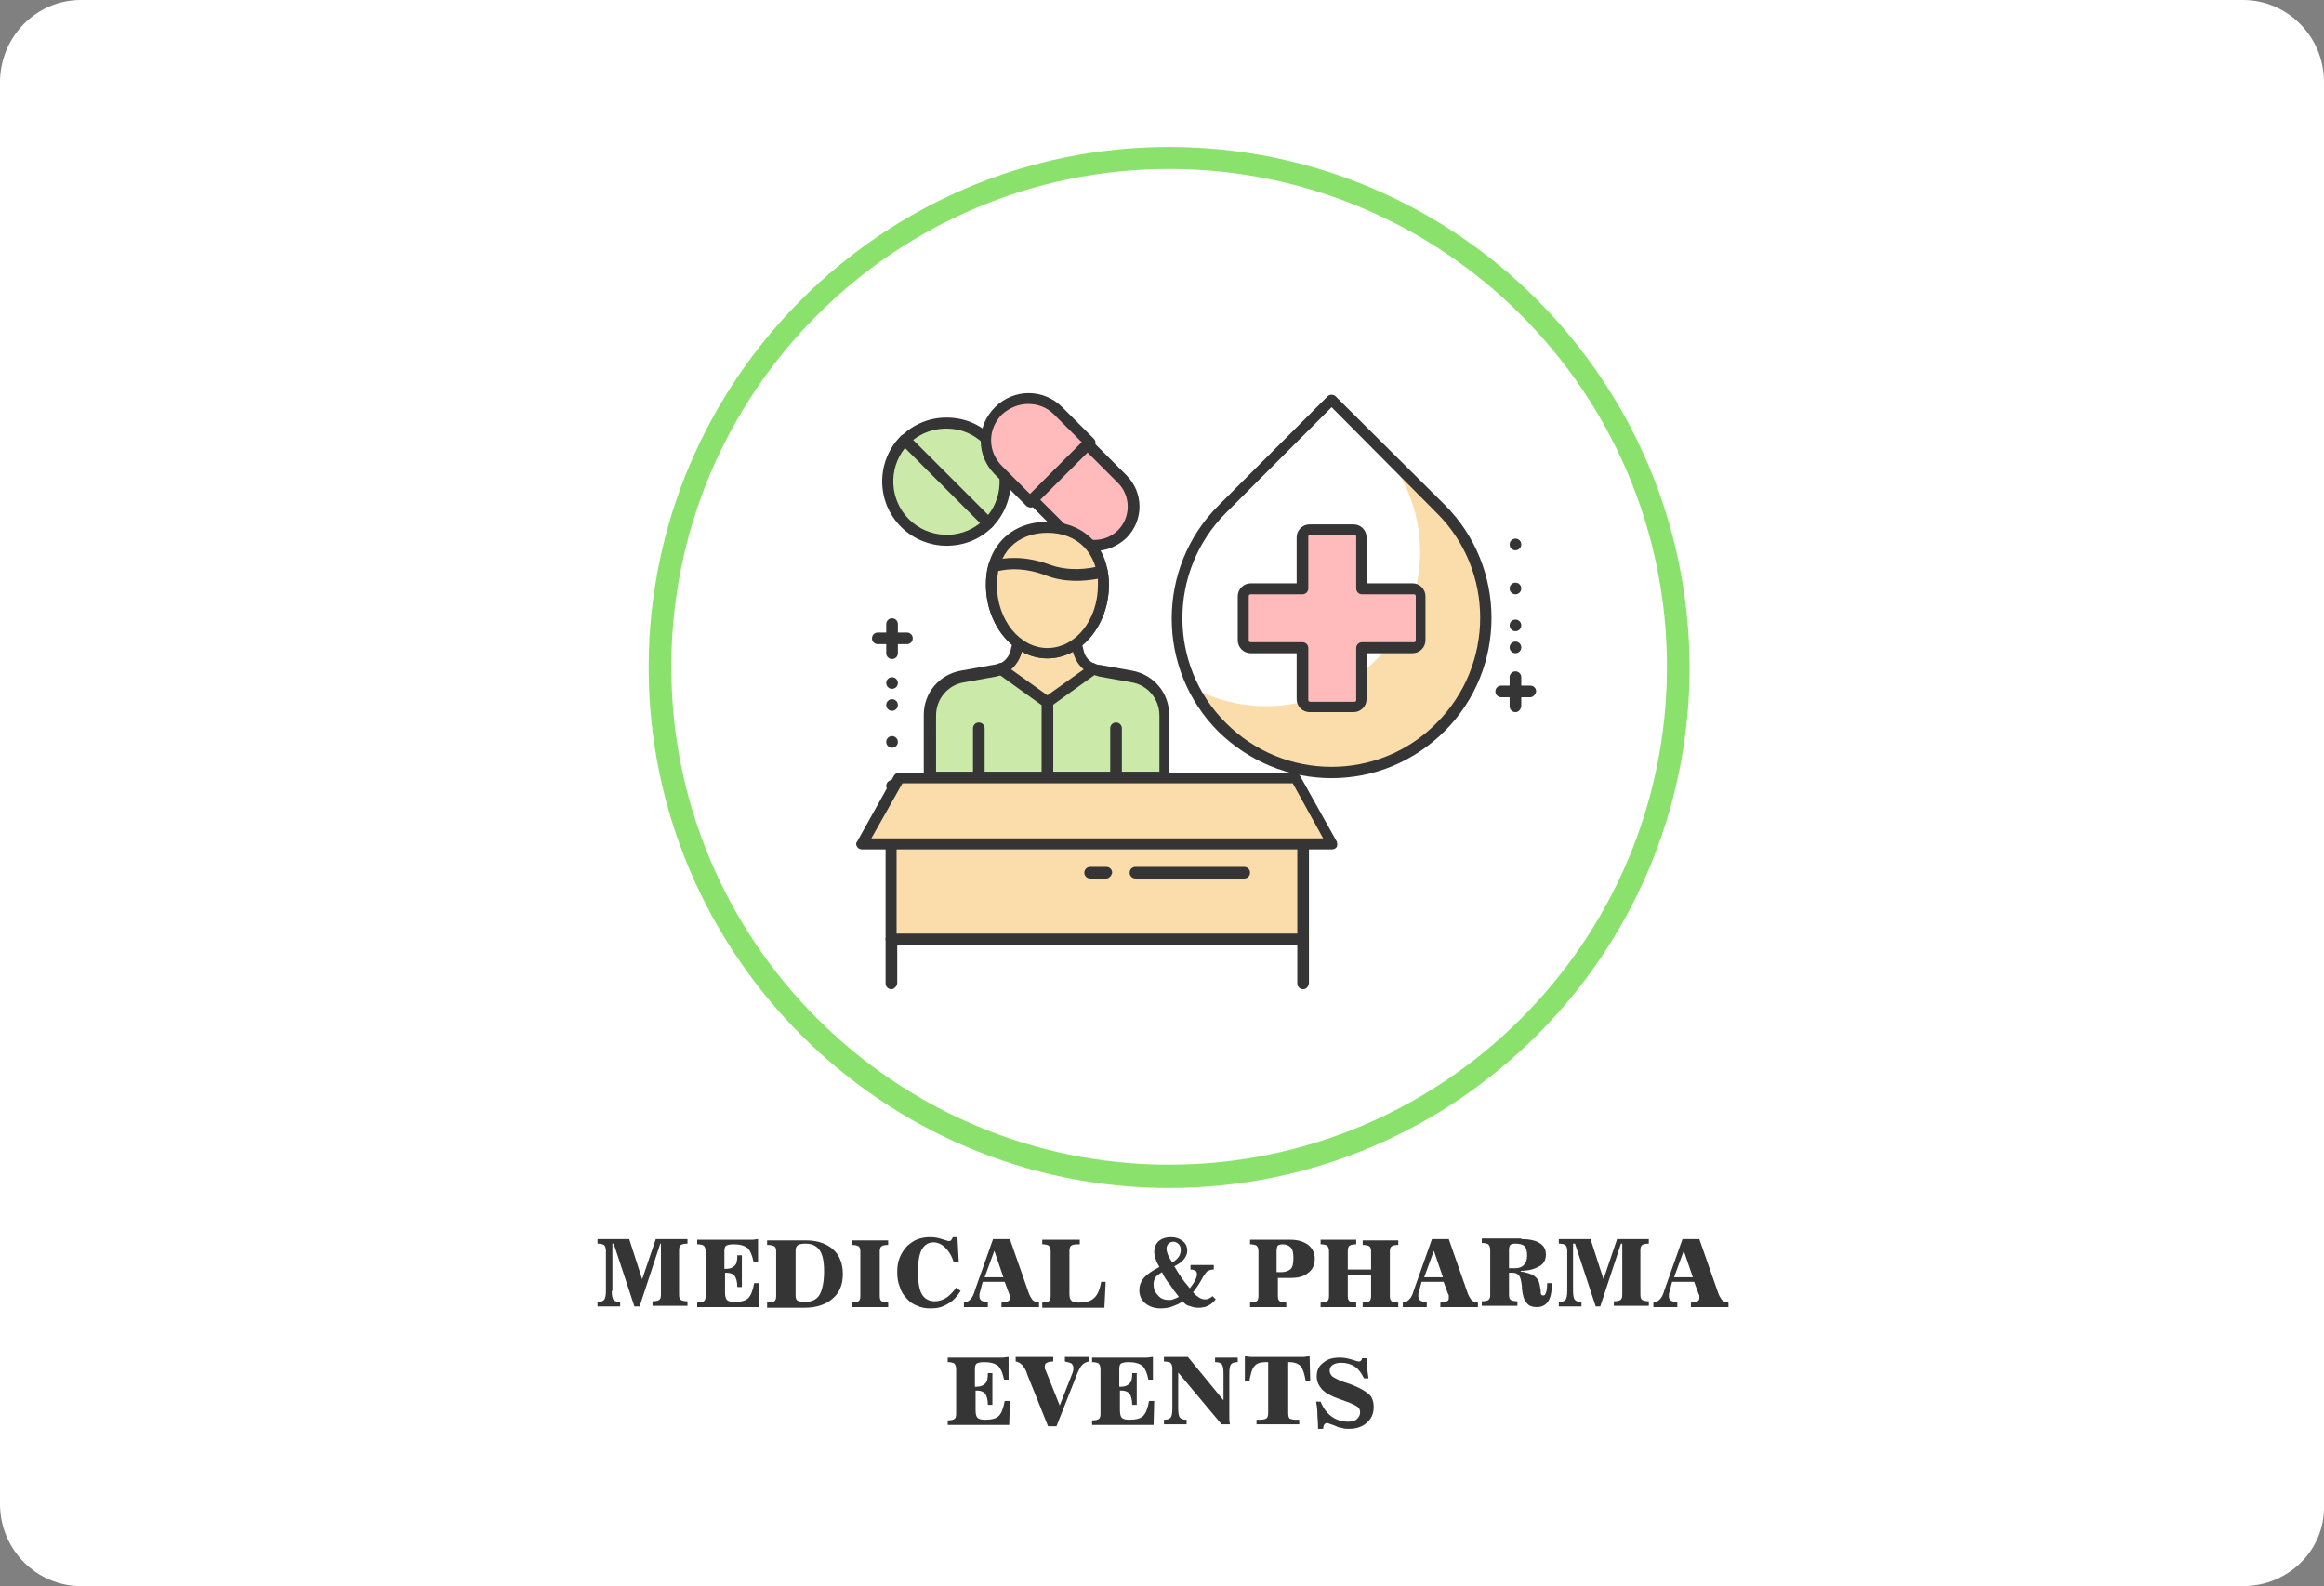
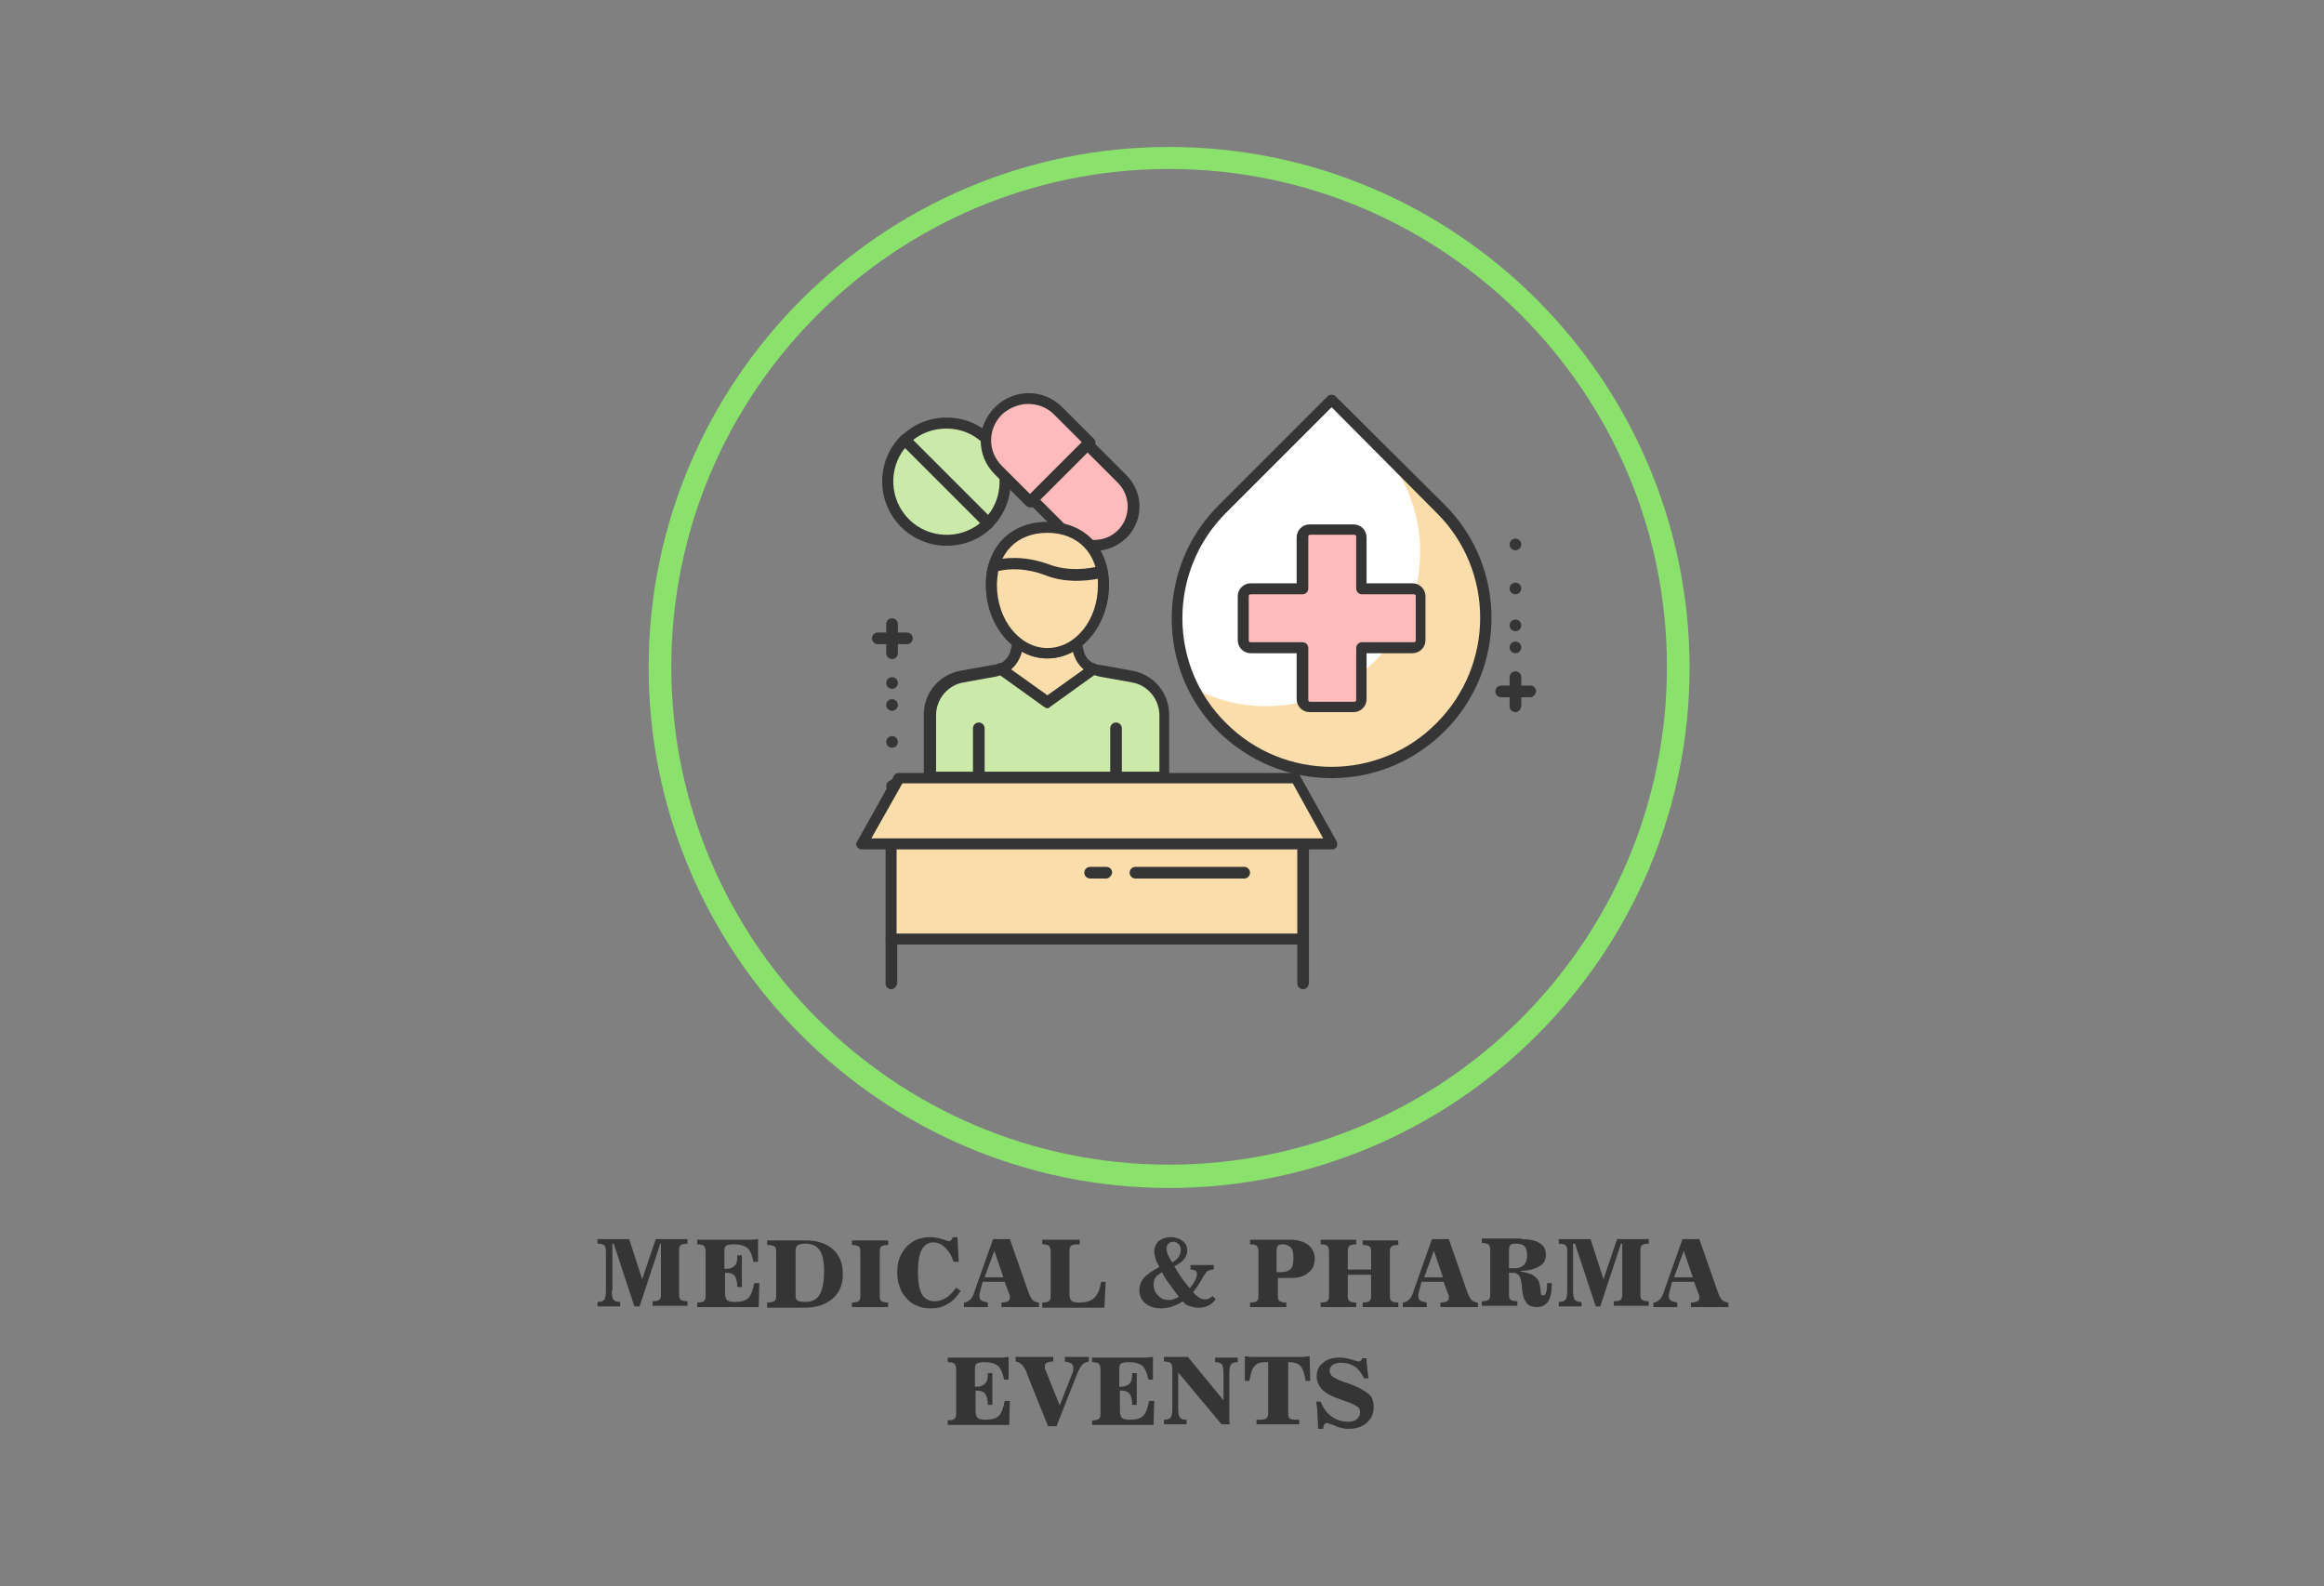
<svg xmlns="http://www.w3.org/2000/svg" version="1.1" id="Layer_1" x="0px" y="0px" width="359px" height="245px" viewBox="0 0 359 245" style="enable-background:new 0 0 359 245;" xml:space="preserve">
  <rect x="0" y="0" width="359" height="245" fill="#808080" stroke="none" />
  <style type="text/css">
	.st0{fill:#FFFFFF;}
	.st1{fill:#8AE26D;}
	.st2{fill:#353535;}
	.st3{fill:#FADDAA;}
	.st4{fill:#CBE9A9;}
	.st5{fill:#FFBBBB;}
</style>
-   <path id="XMLID_64_" class="st0" d="M346.5,245h-334C5.7,245,0,239.4,0,232.3V12.7C0,5.8,5.5,0,12.5,0h334c6.8,0,12.5,5.6,12.5,12.7  v219.8C359.2,239.4,353.5,245,346.5,245z" />
  <path id="XMLID_104_" class="st1" d="M180.6,22.7c-44.3,0-80.4,36.1-80.4,80.4c0,44.3,36.1,80.4,80.4,80.4  c44.3,0,80.4-36.1,80.4-80.4C260.9,58.7,224.9,22.7,180.6,22.7z M103.7,103c0-42.4,34.5-76.9,76.9-76.9c42.4,0,76.9,34.5,76.9,76.9  c0,42.4-34.5,76.9-76.9,76.9C138.2,179.9,103.7,145.4,103.7,103z" />
  <g>
    <path class="st2" d="M94.5,199.4c0,0.7,0.1,1.2,0.3,1.4c0.2,0.2,0.5,0.3,1,0.3h0v0.7h-3.5v-0.7h0c0.5,0,0.8-0.1,1-0.3   c0.2-0.2,0.3-0.7,0.3-1.4v-6.2c0-0.4-0.1-0.7-0.3-0.9c-0.2-0.1-0.5-0.2-1-0.2v-0.7h4.9l2,6.2l2.1-6.2h4.9v0.7c-0.5,0-0.9,0.1-1,0.2   c-0.2,0.1-0.3,0.4-0.3,0.8v6.9c0,0.4,0.1,0.7,0.3,0.8c0.2,0.1,0.5,0.2,1,0.2v0.7h-5.4v-0.7c0.5,0,0.9-0.1,1-0.2   c0.2-0.1,0.3-0.4,0.3-0.8v-7.9H102l-3.2,9.7H98l-3.2-9.7h-0.2V199.4z" />
    <path class="st2" d="M117.3,198.1l-0.1,3.8h-9.5v-0.7c0.5,0,0.9-0.1,1-0.2c0.2-0.1,0.3-0.4,0.3-0.8v-6.9c0-0.4-0.1-0.7-0.3-0.9   c-0.2-0.1-0.5-0.2-1-0.2v-0.7h7.5c0.4,0,0.7,0,1,0c0.3,0,0.6-0.1,0.9-0.1l0,3.5h-0.7c-0.2-1-0.5-1.7-0.9-2.1   c-0.5-0.4-1.2-0.6-2.2-0.6c-0.5,0-0.9,0.1-1.1,0.2c-0.2,0.1-0.3,0.4-0.3,0.9v2.7c0,0,0.1,0,0.2,0c0.1,0,0.1,0,0.1,0   c0.6,0,1-0.2,1.3-0.5c0.3-0.3,0.4-0.8,0.4-1.6h0.7v4.9h-0.7c0-0.8-0.2-1.4-0.4-1.7c-0.2-0.3-0.7-0.5-1.2-0.5c-0.1,0-0.1,0-0.2,0   c0,0-0.1,0-0.1,0v3c0,0.6,0.1,1,0.3,1.2c0.2,0.2,0.6,0.3,1.2,0.3c1,0,1.7-0.2,2.1-0.6c0.4-0.4,0.7-1.2,0.9-2.3H117.3z" />
    <path class="st2" d="M118.5,201.9v-0.7c0.5,0,0.9-0.1,1.1-0.2c0.2-0.1,0.3-0.4,0.3-0.8v-6.9c0-0.4-0.1-0.7-0.3-0.8   c-0.2-0.1-0.5-0.2-1.1-0.2v-0.7h6c1.8,0,3.2,0.5,4.2,1.4c1,0.9,1.5,2.2,1.5,3.8c0,1.6-0.5,2.9-1.6,3.8c-1,0.9-2.5,1.4-4.3,1.4   H118.5z M122.9,193.2v6.9c0,0.4,0.1,0.7,0.3,0.8c0.2,0.1,0.6,0.2,1.2,0.2c1,0,1.8-0.4,2.2-1.1c0.4-0.7,0.7-1.9,0.7-3.6   c0-1.5-0.2-2.6-0.7-3.3c-0.5-0.7-1.2-1-2.2-1c-0.6,0-0.9,0.1-1.1,0.2C123,192.5,122.9,192.8,122.9,193.2z" />
    <path class="st2" d="M131.6,201.9v-0.7c0.5,0,0.9-0.1,1-0.2c0.2-0.1,0.3-0.4,0.3-0.8v-6.9c0-0.4-0.1-0.7-0.3-0.8   c-0.2-0.1-0.5-0.2-1-0.2v-0.7h5.6v0.7c-0.5,0-0.9,0.1-1,0.2c-0.2,0.1-0.3,0.4-0.3,0.8v6.9c0,0.4,0.1,0.7,0.3,0.8   c0.2,0.1,0.5,0.2,1,0.2v0.7H131.6z" />
    <path class="st2" d="M148.4,199.4c-0.6,0.9-1.2,1.6-2,2c-0.8,0.5-1.6,0.7-2.6,0.7c-0.8,0-1.5-0.1-2.1-0.4c-0.6-0.2-1.2-0.6-1.6-1.1   c-0.5-0.5-0.9-1.1-1.1-1.8c-0.3-0.7-0.4-1.5-0.4-2.3c0-0.8,0.1-1.6,0.4-2.3c0.3-0.7,0.7-1.3,1.2-1.8c0.5-0.4,1-0.8,1.6-1   c0.6-0.2,1.2-0.3,1.9-0.3c0.6,0,1.2,0.1,1.8,0.3c0.6,0.2,1,0.3,1,0.3c0.2,0,0.3,0,0.4-0.1c0.1-0.1,0.2-0.3,0.3-0.5h0.7l0.2,3.8   h-0.8c-0.3-1-0.8-1.7-1.3-2.2c-0.5-0.5-1.2-0.8-1.8-0.8c-0.8,0-1.4,0.4-1.8,1.1c-0.4,0.7-0.6,1.9-0.6,3.5c0,1.5,0.2,2.7,0.6,3.4   s1.1,1.1,2,1.1c0.6,0,1.2-0.2,1.7-0.5c0.5-0.3,1.1-0.9,1.6-1.6L148.4,199.4z" />
    <path class="st2" d="M151.4,199.5c0,0.1-0.1,0.3-0.1,0.4c0,0.1,0,0.3,0,0.4c0,0.2,0.1,0.4,0.3,0.6c0.2,0.1,0.5,0.2,1,0.3v0.7h-3.7   v-0.7c0.4,0,0.7-0.2,1-0.5c0.3-0.3,0.5-0.7,0.7-1.4l2.8-7.9h2.6l2.8,8c0.2,0.7,0.5,1.1,0.7,1.4c0.2,0.2,0.6,0.4,1,0.4v0.7h-5.8   v-0.7c0.5,0,0.8-0.1,1-0.2c0.2-0.1,0.3-0.2,0.3-0.5c0-0.1,0-0.2,0-0.3c0-0.1,0-0.2-0.1-0.3l-0.7-1.9h-3.4L151.4,199.5z    M152.1,197.3h2.9l-1.4-4.1L152.1,197.3z" />
    <path class="st2" d="M161,201.9v-0.7c0.5,0,0.9-0.1,1-0.2c0.2-0.1,0.3-0.4,0.3-0.8v-6.9c0-0.4-0.1-0.7-0.3-0.9   c-0.2-0.1-0.5-0.2-1-0.2v-0.7h5.8v0.7h-0.3c-0.5,0-0.9,0.1-1,0.2c-0.2,0.1-0.3,0.4-0.3,0.9v6.6c0,0.5,0.1,0.8,0.3,1   c0.2,0.2,0.6,0.3,1.1,0.3c1.1,0,1.9-0.2,2.4-0.7c0.5-0.4,0.9-1.3,1.1-2.5h0.7l-0.2,4H161z" />
    <path class="st2" d="M182.7,201c-0.5,0.4-1.1,0.6-1.6,0.8s-1.2,0.3-1.8,0.3c-1,0-1.8-0.3-2.4-0.8c-0.6-0.5-0.9-1.2-0.9-2   c0-0.7,0.2-1.3,0.7-1.9s1.3-1.1,2.4-1.7c-0.3-0.5-0.5-0.9-0.6-1.3c-0.1-0.4-0.2-0.7-0.2-1c0-0.7,0.2-1.2,0.7-1.7   c0.5-0.4,1.1-0.6,1.9-0.6c0.7,0,1.3,0.2,1.8,0.6c0.5,0.4,0.7,0.9,0.7,1.5c0,0.5-0.2,0.9-0.5,1.3c-0.3,0.4-0.9,0.8-1.5,1.1   c0.3,0.5,0.6,1,1,1.6c0.4,0.6,0.9,1.2,1.4,1.8c0.3-0.4,0.6-0.8,0.8-1.2c0.2-0.4,0.3-0.7,0.3-1c0-0.2-0.1-0.4-0.2-0.5   c-0.2-0.1-0.4-0.2-0.8-0.2l0-0.7h3.6v0.7h-0.1c-0.3,0-0.6,0.1-0.8,0.2c-0.2,0.1-0.4,0.4-0.6,0.7c-0.1,0.1-0.2,0.3-0.3,0.5   c-0.5,0.9-1,1.6-1.4,2.1c0.3,0.4,0.6,0.6,0.9,0.8c0.3,0.2,0.6,0.3,0.9,0.3c0.2,0,0.4,0,0.6-0.1c0.2-0.1,0.4-0.2,0.6-0.4l0.5,0.5   c-0.4,0.5-0.8,0.8-1.2,1c-0.4,0.2-0.9,0.3-1.5,0.3c-0.5,0-0.9-0.1-1.4-0.3C183.4,201.7,183,201.4,182.7,201z M179.5,196.5   c-0.4,0.3-0.8,0.5-1,0.8c-0.2,0.3-0.3,0.7-0.3,1.1c0,0.7,0.2,1.2,0.7,1.7c0.4,0.5,1,0.7,1.6,0.7c0.2,0,0.5,0,0.7-0.1   c0.3-0.1,0.6-0.2,0.9-0.4c-0.5-0.6-1-1.3-1.4-1.9C180.2,197.8,179.8,197.2,179.5,196.5z M181.1,195c0.5-0.3,0.8-0.6,1-0.9   c0.2-0.3,0.3-0.7,0.3-1c0-0.4-0.1-0.7-0.3-0.9c-0.2-0.2-0.5-0.4-0.8-0.4c-0.3,0-0.6,0.1-0.8,0.3c-0.2,0.2-0.3,0.5-0.3,0.8   c0,0.3,0.1,0.6,0.2,0.9C180.6,194.2,180.8,194.6,181.1,195z" />
    <path class="st2" d="M193.1,201.9v-0.7c0.5,0,0.9-0.1,1-0.2c0.2-0.1,0.3-0.4,0.3-0.8v-6.9c0-0.4-0.1-0.7-0.3-0.9   c-0.2-0.1-0.5-0.2-1-0.2v-0.7h6.3c1.1,0,2,0.3,2.7,0.8c0.6,0.5,1,1.2,1,2.1c0,0.9-0.3,1.7-1,2.2c-0.7,0.6-1.6,0.8-2.7,0.8h-2v2.8   c0,0.4,0.1,0.7,0.3,0.8c0.2,0.1,0.5,0.2,1,0.2v0.7H193.1z M197.3,196.5h0.7c0.6,0,1.1-0.2,1.4-0.5s0.4-0.9,0.4-1.7   c0-0.7-0.1-1.3-0.4-1.6c-0.3-0.3-0.7-0.5-1.3-0.5c-0.3,0-0.6,0.1-0.7,0.2c-0.1,0.1-0.2,0.4-0.2,0.9V196.5z" />
    <path class="st2" d="M204,201.9v-0.7c0.5,0,0.9-0.1,1-0.2c0.2-0.1,0.3-0.4,0.3-0.8v-6.9c0-0.4-0.1-0.7-0.3-0.9   c-0.2-0.1-0.5-0.2-1-0.2v-0.7h5.5v0.7c-0.5,0-0.8,0.1-1,0.2c-0.2,0.1-0.3,0.4-0.3,0.9v2.8h3.6v-2.8c0-0.4-0.1-0.7-0.3-0.8   c-0.2-0.1-0.5-0.2-1-0.2v-0.7h5.5v0.7c-0.5,0-0.9,0.1-1,0.2c-0.2,0.1-0.3,0.4-0.3,0.8v6.9c0,0.4,0.1,0.7,0.3,0.8   c0.2,0.1,0.5,0.2,1,0.2v0.7h-5.5v-0.7c0.5,0,0.9-0.1,1-0.2c0.2-0.1,0.3-0.4,0.3-0.8v-3.3h-3.6v3.3c0,0.4,0.1,0.7,0.3,0.8   c0.2,0.1,0.5,0.2,1,0.2v0.7H204z" />
    <path class="st2" d="M219.2,199.5c0,0.1-0.1,0.3-0.1,0.4s0,0.3,0,0.4c0,0.2,0.1,0.4,0.3,0.6c0.2,0.1,0.5,0.2,1,0.3v0.7h-3.7v-0.7   c0.4,0,0.7-0.2,1-0.5c0.3-0.3,0.5-0.7,0.7-1.4l2.8-7.9h2.6l2.8,8c0.2,0.7,0.5,1.1,0.7,1.4c0.2,0.2,0.6,0.4,1,0.4v0.7h-5.8v-0.7   c0.5,0,0.8-0.1,1-0.2c0.2-0.1,0.3-0.2,0.3-0.5c0-0.1,0-0.2,0-0.3c0-0.1,0-0.2-0.1-0.3l-0.7-1.9h-3.4L219.2,199.5z M220,197.3h2.9   l-1.4-4.1L220,197.3z" />
    <path class="st2" d="M235,191.4c1.2,0,2.2,0.2,2.8,0.6c0.7,0.4,1,1,1,1.8c0,0.8-0.3,1.4-1,1.8c-0.7,0.4-1.6,0.7-2.9,0.7l0,0.1   c0.7,0.1,1.3,0.3,1.8,0.5c0.5,0.3,0.8,0.6,1,1c0.1,0.3,0.2,0.8,0.3,1.4c0,0.1,0,0.2,0,0.3c0,0.2,0.1,0.4,0.1,0.4   c0.1,0.1,0.2,0.1,0.3,0.1c0.2,0,0.3-0.1,0.4-0.4c0.1-0.2,0.2-0.7,0.2-1.5l0.7,0v0.4c0,1.1-0.2,1.9-0.6,2.5   c-0.4,0.5-0.9,0.8-1.7,0.8c-0.7,0-1.3-0.2-1.6-0.7c-0.4-0.4-0.6-1.2-0.7-2.2c0-0.1,0-0.2,0-0.3c-0.1-0.8-0.2-1.3-0.4-1.6   c-0.1-0.2-0.3-0.3-0.5-0.4c-0.2-0.1-0.4-0.1-0.7-0.1h-0.4v3.4c0,0.4,0.1,0.7,0.3,0.8c0.2,0.1,0.5,0.2,1,0.2v0.7h-5.5v-0.7   c0.5,0,0.9-0.1,1-0.2c0.2-0.1,0.3-0.4,0.3-0.8v-6.9c0-0.4-0.1-0.7-0.3-0.9c-0.2-0.1-0.5-0.2-1-0.2v-0.7H235z M233.1,195.9h1   c0.6,0,1-0.2,1.3-0.5c0.3-0.3,0.5-0.8,0.5-1.4c0-0.7-0.1-1.2-0.4-1.5c-0.3-0.3-0.8-0.4-1.5-0.4c-0.3,0-0.6,0.1-0.7,0.2   c-0.1,0.1-0.2,0.4-0.2,0.8V195.9z" />
    <path class="st2" d="M243,199.4c0,0.7,0.1,1.2,0.3,1.4c0.2,0.2,0.5,0.3,1,0.3h0v0.7h-3.5v-0.7h0c0.5,0,0.8-0.1,1-0.3   c0.2-0.2,0.3-0.7,0.3-1.4v-6.2c0-0.4-0.1-0.7-0.3-0.9c-0.2-0.1-0.5-0.2-1-0.2v-0.7h4.9l2,6.2l2.1-6.2h4.9v0.7c-0.5,0-0.9,0.1-1,0.2   c-0.2,0.1-0.3,0.4-0.3,0.8v6.9c0,0.4,0.1,0.7,0.3,0.8c0.2,0.1,0.5,0.2,1,0.2v0.7h-5.4v-0.7c0.5,0,0.9-0.1,1-0.2   c0.2-0.1,0.3-0.4,0.3-0.8v-7.9h-0.2l-3.2,9.7h-0.7l-3.2-9.7H243V199.4z" />
    <path class="st2" d="M257.9,199.5c0,0.1-0.1,0.3-0.1,0.4c0,0.1,0,0.3,0,0.4c0,0.2,0.1,0.4,0.3,0.6c0.2,0.1,0.5,0.2,1,0.3v0.7h-3.7   v-0.7c0.4,0,0.7-0.2,1-0.5c0.3-0.3,0.5-0.7,0.7-1.4l2.8-7.9h2.6l2.8,8c0.2,0.7,0.5,1.1,0.7,1.4c0.2,0.2,0.6,0.4,1,0.4v0.7h-5.8   v-0.7c0.5,0,0.8-0.1,1-0.2c0.2-0.1,0.3-0.2,0.3-0.5c0-0.1,0-0.2,0-0.3c0-0.1,0-0.2-0.1-0.3l-0.7-1.9h-3.4L257.9,199.5z    M258.6,197.3h2.9l-1.4-4.1L258.6,197.3z" />
    <path class="st2" d="M156,216.3l-0.1,3.8h-9.5v-0.7c0.5,0,0.9-0.1,1-0.2c0.2-0.1,0.3-0.4,0.3-0.8v-6.9c0-0.4-0.1-0.7-0.3-0.9   c-0.2-0.1-0.5-0.2-1-0.2v-0.7h7.5c0.4,0,0.7,0,1,0c0.3,0,0.6-0.1,0.9-0.1l0,3.5h-0.7c-0.2-1-0.5-1.7-0.9-2.1   c-0.5-0.4-1.2-0.6-2.2-0.6c-0.5,0-0.9,0.1-1.1,0.2c-0.2,0.1-0.3,0.4-0.3,0.9v2.7c0,0,0.1,0,0.2,0c0.1,0,0.1,0,0.1,0   c0.6,0,1-0.2,1.3-0.5c0.3-0.3,0.4-0.8,0.4-1.6h0.7v4.9h-0.7c0-0.8-0.2-1.4-0.4-1.7c-0.2-0.3-0.7-0.5-1.2-0.5c-0.1,0-0.1,0-0.2,0   c0,0-0.1,0-0.1,0v3c0,0.6,0.1,1,0.3,1.2c0.2,0.2,0.6,0.3,1.2,0.3c1,0,1.7-0.2,2.1-0.6c0.4-0.4,0.7-1.2,0.9-2.3H156z" />
    <path class="st2" d="M158.6,212.1c0,0,0-0.1,0-0.1c-0.4-1-1-1.6-1.7-1.7v-0.7h5.8v0.7c-0.5,0-0.8,0.1-1,0.2   c-0.2,0.1-0.3,0.3-0.3,0.5c0,0.1,0,0.2,0,0.3c0,0.1,0,0.2,0.1,0.3l2.2,5.5l2-5.1c0-0.1,0.1-0.3,0.1-0.4c0-0.1,0-0.3,0-0.4   c0-0.2-0.1-0.4-0.3-0.6c-0.2-0.1-0.5-0.2-1-0.3v-0.7h3.7v0.7c-0.4,0.1-0.7,0.2-1,0.5c-0.3,0.3-0.5,0.7-0.8,1.4l-3.2,8.1h-1.3   L158.6,212.1z" />
    <path class="st2" d="M178.3,216.3l-0.1,3.8h-9.5v-0.7c0.5,0,0.9-0.1,1-0.2c0.2-0.1,0.3-0.4,0.3-0.8v-6.9c0-0.4-0.1-0.7-0.3-0.9   c-0.2-0.1-0.5-0.2-1-0.2v-0.7h7.5c0.4,0,0.7,0,1,0c0.3,0,0.6-0.1,0.9-0.1l0,3.5h-0.7c-0.2-1-0.5-1.7-0.9-2.1   c-0.5-0.4-1.2-0.6-2.2-0.6c-0.5,0-0.9,0.1-1.1,0.2c-0.2,0.1-0.3,0.4-0.3,0.9v2.7c0,0,0.1,0,0.2,0c0.1,0,0.1,0,0.1,0   c0.6,0,1-0.2,1.3-0.5c0.3-0.3,0.4-0.8,0.4-1.6h0.7v4.9h-0.7c0-0.8-0.2-1.4-0.4-1.7c-0.2-0.3-0.7-0.5-1.2-0.5c-0.1,0-0.1,0-0.2,0   c0,0-0.1,0-0.1,0v3c0,0.6,0.1,1,0.3,1.2c0.2,0.2,0.6,0.3,1.2,0.3c1,0,1.7-0.2,2.1-0.6c0.4-0.4,0.7-1.2,0.9-2.3H178.3z" />
    <path class="st2" d="M182,217.6c0,0.7,0.1,1.2,0.3,1.4c0.2,0.2,0.5,0.3,1,0.3h0v0.7h-3.5v-0.7h0c0.5,0,0.8-0.1,1-0.3   c0.2-0.2,0.3-0.7,0.3-1.4v-6.2c0-0.4-0.1-0.7-0.3-0.9c-0.2-0.1-0.5-0.2-1-0.2v-0.7h3.7l5.5,6.7v-4.2c0-0.7-0.1-1.2-0.3-1.4   c-0.2-0.2-0.5-0.3-1-0.3h0v-0.7h3.5v0.7h0c-0.5,0-0.8,0.1-1,0.3c-0.2,0.2-0.3,0.7-0.3,1.4v6.2c0,0.2,0,0.5,0,0.7c0,0.3,0,0.6,0.1,1   h-1.3L182,212V217.6z" />
    <path class="st2" d="M195.7,210.4h-0.2c-0.8,0-1.4,0.2-1.7,0.6c-0.4,0.4-0.6,1.2-0.8,2.3h-0.7l0-3.8c0.3,0,0.7,0.1,1,0.1   c0.3,0,0.6,0,1,0h6c0.3,0,0.6,0,1,0c0.3,0,0.6-0.1,1-0.1l0.1,3.8h-0.7c-0.2-1.1-0.4-1.8-0.8-2.3c-0.4-0.4-1-0.6-1.7-0.6h-0.2v7.9   c0,0.4,0.1,0.7,0.2,0.8c0.2,0.1,0.5,0.2,1,0.2h0.5v0.7h-6.6v-0.7h0.5c0.5,0,0.9-0.1,1-0.2c0.2-0.1,0.3-0.4,0.3-0.8V210.4z" />
    <path class="st2" d="M203.6,220.4c0-0.8-0.1-1.5-0.1-2.1c0-0.7-0.1-1.3-0.2-1.8h0.7c0.4,1,1,1.8,1.7,2.3s1.5,0.8,2.5,0.8   c0.6,0,1.1-0.1,1.4-0.4c0.3-0.3,0.5-0.6,0.5-1c0-0.4-0.1-0.7-0.4-0.9c-0.3-0.2-0.8-0.5-1.7-0.8l-1.1-0.4c-1.2-0.4-2.1-0.9-2.7-1.5   c-0.5-0.6-0.8-1.2-0.8-2c0-0.9,0.3-1.6,1-2.1c0.7-0.6,1.5-0.8,2.6-0.8c0.6,0,1.1,0.1,1.8,0.3c0.6,0.2,1,0.3,1.1,0.3   c0.1,0,0.2,0,0.3-0.1c0.1-0.1,0.2-0.2,0.2-0.4l0.7,0c0,0.4,0,0.8,0.1,1.3c0,0.5,0.1,1.1,0.2,1.8h-0.7c-0.4-0.8-0.8-1.4-1.4-1.8   c-0.6-0.4-1.3-0.6-2.1-0.6c-0.5,0-1,0.1-1.3,0.3c-0.3,0.2-0.5,0.5-0.5,0.9c0,0.3,0.1,0.6,0.4,0.9c0.3,0.2,0.8,0.5,1.6,0.8l1.2,0.4   c1.3,0.5,2.2,1,2.8,1.5s0.8,1.2,0.8,2.1c0,1-0.4,1.8-1.1,2.4c-0.7,0.6-1.6,0.9-2.7,0.9c-0.3,0-0.7,0-1-0.1c-0.3-0.1-0.7-0.1-1-0.3   c-0.2-0.1-0.5-0.2-0.8-0.3c-0.3-0.1-0.5-0.2-0.6-0.2c-0.2,0-0.3,0.1-0.4,0.2c-0.1,0.1-0.2,0.4-0.2,0.7H203.6z" />
  </g>
  <g>
    <g>
      <g>
        <path id="XMLID_67_" class="st0" d="M222.6,78.6l-16.9-16.9l-16.9,16.9c-9.3,9.3-9.3,24.4,0,33.7h0c9.3,9.3,24.4,9.3,33.7,0l0,0     C231.9,103,231.9,87.9,222.6,78.6z" />
      </g>
      <g>
        <path id="XMLID_66_" class="st3" d="M222.6,78.6l-10.2-10.2c9.3,9.3,9.3,24.4,0,33.7l0,0c-7.5,7.5-18.8,9-27.8,4.3     c1.1,2.1,2.5,4.1,4.3,5.9h0c9.3,9.3,24.4,9.3,33.7,0l0,0C231.9,103,231.9,87.9,222.6,78.6z" />
      </g>
      <g>
        <path class="st2" d="M205.7,120.2c-6.6,0-12.8-2.6-17.5-7.2c-9.6-9.6-9.6-25.3,0-34.9l16.9-16.9c0.3-0.3,0.9-0.3,1.2,0L223.2,78     c9.6,9.6,9.6,25.3,0,34.9C218.5,117.6,212.3,120.2,205.7,120.2z M205.7,62.9l-16.3,16.3c-9,9-9,23.6,0,32.5c9,9,23.6,9,32.5,0     c9-9,9-23.6,0-32.5L205.7,62.9z" />
      </g>
      <g>
        <path id="XMLID_62_" class="st4" d="M152.7,68c-3.5-3.5-9.3-3.5-12.9,0l12.9,12.9C156.2,77.3,156.2,71.5,152.7,68z" />
      </g>
      <g>
        <path id="XMLID_61_" class="st4" d="M152.7,68c-1.6-1.5-3.5-2.4-5.5-2.6c1.1,0.4,2.1,1.1,2.9,2c3.2,3.2,3.5,8.2,0.9,11.8l1.7,1.7     C156.2,77.3,156.2,71.5,152.7,68z" />
      </g>
      <g>
        <path class="st2" d="M152.7,81.7c-0.2,0-0.4-0.1-0.6-0.2l-12.9-12.9c-0.3-0.3-0.3-0.9,0-1.2c1.9-1.9,4.4-2.9,7-2.9     c2.7,0,5.2,1,7,2.9l0,0l0,0c3.9,3.9,3.9,10.2,0,14.1C153.1,81.6,152.9,81.7,152.7,81.7z M141,68l11.6,11.6c2.6-3.2,2.4-8-0.6-11     l0,0c-1.6-1.6-3.6-2.4-5.8-2.4C144.3,66.2,142.5,66.8,141,68z" />
      </g>
      <g>
        <path id="XMLID_58_" class="st4" d="M139.8,68c-3.5,3.5-3.5,9.3,0,12.9c3.5,3.5,9.3,3.5,12.9,0L139.8,68z" />
      </g>
      <g>
        <path id="XMLID_57_" class="st4" d="M152.7,80.8L139.8,68c-0.4,0.4-0.8,0.9-1.2,1.4l9.2,9.2c0.9,0.9,0.7,2.5-0.4,3.1     c-1.4,0.8-3,1.2-4.6,1.2C146.1,84.2,150,83.5,152.7,80.8z" />
      </g>
      <g>
        <path class="st2" d="M146.2,84.3c-2.5,0-5.1-1-7-2.9c-3.9-3.9-3.9-10.2,0-14.1c0.3-0.3,0.9-0.3,1.2,0l12.9,12.9     c0.3,0.3,0.3,0.9,0,1.2C151.3,83.4,148.8,84.3,146.2,84.3z M139.8,69.2c-2.6,3.2-2.4,8,0.6,11c3,3,7.8,3.2,11,0.6L139.8,69.2z" />
      </g>
      <g>
        <path id="XMLID_54_" class="st5" d="M218.2,90.9h-8v-8c0-0.6-0.5-1.1-1.1-1.1h-6.8c-0.6,0-1.1,0.5-1.1,1.1v8h-8     c-0.6,0-1.1,0.5-1.1,1.1v6.8c0,0.6,0.5,1.1,1.1,1.1h8v8c0,0.6,0.5,1.1,1.1,1.1h6.8c0.6,0,1.1-0.5,1.1-1.1v-8h8     c0.6,0,1.1-0.5,1.1-1.1v-6.8C219.3,91.4,218.8,90.9,218.2,90.9z" />
      </g>
      <g>
        <path id="XMLID_53_" class="st5" d="M215.9,90.9h-5.7v-8c0-0.6-0.5-1.1-1.1-1.1h-6.8c-0.6,0-1.1,0.5-1.1,1.1v8h-8     c-0.6,0-1.1,0.5-1.1,1.1v6.8c0,0.6,0.5,1.1,1.1,1.1h8v5.7h4.5c0.6,0,1.1-0.5,1.1-1.1v-5.7c0-1.3,1-2.3,2.3-2.3h5.7     c0.6,0,1.1-0.5,1.1-1.1V90.9z" />
      </g>
      <g>
        <path class="st2" d="M209.1,110h-6.8c-1.1,0-2-0.9-2-2v-7.1h-7.1c-1.1,0-2-0.9-2-2v-6.8c0-1.1,0.9-2,2-2h7.1V83c0-1.1,0.9-2,2-2     h6.8c1.1,0,2,0.9,2,2v7.1h7.1c1.1,0,2,0.9,2,2v6.8c0,1.1-0.9,2-2,2h-7.1v7.1C211.1,109.1,210.2,110,209.1,110z M193.2,91.8     c-0.2,0-0.3,0.1-0.3,0.3v6.8c0,0.2,0.1,0.3,0.3,0.3h8c0.5,0,0.9,0.4,0.9,0.9v8c0,0.2,0.1,0.3,0.3,0.3h6.8c0.2,0,0.3-0.1,0.3-0.3     v-8c0-0.5,0.4-0.9,0.9-0.9h8c0.2,0,0.3-0.1,0.3-0.3v-6.8c0-0.2-0.1-0.3-0.3-0.3h-8c-0.5,0-0.9-0.4-0.9-0.9v-8     c0-0.2-0.1-0.3-0.3-0.3h-6.8c-0.2,0-0.3,0.1-0.3,0.3v8c0,0.5-0.4,0.9-0.9,0.9H193.2z" />
      </g>
      <g>
        <path id="XMLID_50_" class="st5" d="M163.4,63.4c-2.5-2.5-6.6-2.5-9.2,0c-2.5,2.5-2.5,6.6,0,9.2l4.9,4.9l9.2-9.2L163.4,63.4z" />
      </g>
      <g>
        <path id="XMLID_49_" class="st5" d="M160.8,64.3l5.8,5.8l1.7-1.7l-4.9-4.9c-2.1-2.1-5.4-2.5-7.9-1     C157.4,62.2,159.3,62.9,160.8,64.3z" />
      </g>
      <g>
        <path class="st2" d="M159.2,78.4c-0.2,0-0.4-0.1-0.6-0.2l-4.9-4.9c-1.4-1.4-2.2-3.2-2.2-5.2c0-2,0.8-3.8,2.2-5.2     c2.9-2.9,7.5-2.9,10.4,0l4.9,4.9c0.3,0.3,0.3,0.9,0,1.2l-9.2,9.2C159.6,78.3,159.4,78.4,159.2,78.4z M158.8,62.4     c-1.4,0-2.9,0.6-4,1.6c-1.1,1.1-1.7,2.5-1.7,4c0,1.5,0.6,2.9,1.7,4l4.3,4.3l8-8l-4.3-4.3C161.7,62.9,160.3,62.4,158.8,62.4z" />
      </g>
      <g>
        <path id="XMLID_46_" class="st5" d="M173.3,74l-5.3-5.3l-8.5,8.5l5.3,5.3c2.3,2.3,6.1,2.3,8.5,0C175.6,80.1,175.6,76.4,173.3,74z     " />
      </g>
      <g>
        <path id="XMLID_45_" class="st5" d="M173.3,74l-5.3-5.3l-2.2,2.2l4.9,4.9c2.2,2.2,2.3,5.8,0.3,8.2c0.9-0.3,1.7-0.8,2.3-1.4     C175.6,80.1,175.6,76.4,173.3,74z" />
      </g>
      <g>
        <path class="st2" d="M169.1,85.1c-1.8,0-3.5-0.7-4.8-2l-5.3-5.3c-0.3-0.3-0.3-0.9,0-1.2l8.5-8.5c0.3-0.3,0.9-0.3,1.2,0l5.3,5.3     l0,0c2.7,2.7,2.7,7,0,9.7C172.6,84.4,170.9,85.1,169.1,85.1z M160.7,77.2l4.7,4.7c2,2,5.3,2,7.3,0c2-2,2-5.3,0-7.3l-4.7-4.7     L160.7,77.2z" />
      </g>
      <g>
        <path id="XMLID_42_" class="st2" d="M236.4,107.7h-4.5c-0.5,0-0.9-0.4-0.9-0.9c0-0.5,0.4-0.9,0.9-0.9h4.5c0.5,0,0.9,0.4,0.9,0.9     C237.2,107.3,236.8,107.7,236.4,107.7z" />
      </g>
      <g>
        <path id="XMLID_41_" class="st2" d="M234.1,110c-0.5,0-0.9-0.4-0.9-0.9v-4.5c0-0.5,0.4-0.9,0.9-0.9c0.5,0,0.9,0.4,0.9,0.9v4.5     C234.9,109.6,234.6,110,234.1,110z" />
      </g>
      <g>
        <circle id="XMLID_40_" class="st2" cx="234.1" cy="100" r="0.9" />
      </g>
      <g>
        <circle id="XMLID_39_" class="st2" cx="234.1" cy="96.6" r="0.9" />
      </g>
      <g>
        <circle id="XMLID_38_" class="st2" cx="234.1" cy="90.9" r="0.9" />
      </g>
      <g>
        <circle id="XMLID_37_" class="st2" cx="234.1" cy="84.1" r="0.9" />
      </g>
      <g>
        <path id="XMLID_36_" class="st2" d="M140.1,99.5h-4.5c-0.5,0-0.9-0.4-0.9-0.9c0-0.5,0.4-0.9,0.9-0.9h4.5c0.5,0,0.9,0.4,0.9,0.9     C141,99.1,140.6,99.5,140.1,99.5z" />
      </g>
      <g>
        <path id="XMLID_35_" class="st2" d="M137.8,101.8c-0.5,0-0.9-0.4-0.9-0.9v-4.5c0-0.5,0.4-0.9,0.9-0.9c0.5,0,0.9,0.4,0.9,0.9v4.5     C138.7,101.4,138.3,101.8,137.8,101.8z" />
      </g>
      <g>
        <circle id="XMLID_34_" class="st2" cx="137.8" cy="105.5" r="0.9" />
      </g>
      <g>
        <circle id="XMLID_33_" class="st2" cx="137.8" cy="108.9" r="0.9" />
      </g>
      <g>
        <circle id="XMLID_32_" class="st2" cx="137.8" cy="114.6" r="0.9" />
      </g>
      <g>
        <circle id="XMLID_31_" class="st2" cx="137.8" cy="121.4" r="0.9" />
      </g>
    </g>
    <g>
      <rect id="XMLID_30_" x="137.7" y="130.3" class="st3" width="63.6" height="14.8" />
    </g>
    <g>
      <path id="XMLID_29_" class="st3" d="M195.7,140.5h-58.1v-10.2h59.1v9.2C196.7,140.1,196.3,140.5,195.7,140.5z" />
    </g>
    <g>
      <path class="st2" d="M201.3,145.9h-63.6c-0.5,0-0.9-0.4-0.9-0.9v-14.8c0-0.5,0.4-0.9,0.9-0.9h63.6c0.5,0,0.9,0.4,0.9,0.9v14.8    C202.1,145.6,201.8,145.9,201.3,145.9z M138.5,144.2h61.9v-13.1h-61.9V144.2z" />
    </g>
    <g>
      <polygon id="XMLID_26_" class="st3" points="205.8,130.3 133.1,130.3 138.8,120.1 200.1,120.1   " />
    </g>
    <g>
      <path class="st2" d="M205.8,131.2h-72.7c-0.3,0-0.6-0.2-0.7-0.4c-0.2-0.3-0.2-0.6,0-0.8l5.7-10.2c0.2-0.3,0.4-0.4,0.7-0.4h61.3    c0.3,0,0.6,0.2,0.7,0.4l5.7,10.2c0.1,0.3,0.1,0.6,0,0.8C206.4,131,206.1,131.2,205.8,131.2z M134.6,129.5h69.8l-4.7-8.5h-60.3    L134.6,129.5z" />
    </g>
    <g>
      <path id="XMLID_23_" class="st2" d="M137.7,152.8c-0.5,0-0.9-0.4-0.9-0.9v-6.8c0-0.5,0.4-0.9,0.9-0.9c0.5,0,0.9,0.4,0.9,0.9v6.8    C138.5,152.4,138.1,152.8,137.7,152.8z" />
    </g>
    <g>
      <path id="XMLID_22_" class="st2" d="M201.3,152.8c-0.5,0-0.9-0.4-0.9-0.9v-6.8c0-0.5,0.4-0.9,0.9-0.9c0.5,0,0.9,0.4,0.9,0.9v6.8    C202.1,152.4,201.8,152.8,201.3,152.8z" />
    </g>
    <g>
      <path id="XMLID_21_" class="st4" d="M180,120.1v-9.6c0-2.9-2.1-5.5-5-6l-5-0.9c-0.3-0.1-0.7-0.2-1-0.3h-14.3    c-0.3,0.1-0.6,0.2-1,0.3l-5,0.9c-2.9,0.5-5,3-5,6v9.6H180z" />
    </g>
    <g>
      <path id="XMLID_20_" class="st4" d="M176.1,104.9c0.3,0.7,0.4,1.4,0.4,2.2v8.4c0,0.6-0.5,1.1-1.1,1.1h-31.8v3.4H180v-9.6    C180,108,178.4,105.8,176.1,104.9z" />
    </g>
    <g>
      <path class="st2" d="M180,120.9h-36.4c-0.5,0-0.9-0.4-0.9-0.9v-9.6c0-3.4,2.4-6.2,5.7-6.8l5-0.9c0.3,0,0.5-0.1,0.8-0.2    c0.1,0,0.2-0.1,0.3-0.1h14.3c0.1,0,0.2,0,0.3,0.1c0.2,0.1,0.5,0.2,0.8,0.2l5,0.9c3.3,0.6,5.7,3.4,5.7,6.8v9.6    C180.8,120.6,180.4,120.9,180,120.9z M144.5,119.2h34.6v-8.7c0-2.5-1.8-4.7-4.3-5.1l-5-0.9c-0.3-0.1-0.7-0.2-1-0.3h-13.9    c-0.3,0.1-0.6,0.2-1,0.3l-5,0.9c-2.5,0.4-4.3,2.6-4.3,5.1V119.2z" />
    </g>
    <g>
      <path id="XMLID_17_" class="st3" d="M157.4,98.7l-0.5,2c-0.3,1.2-1.2,2.2-2.3,2.7l7.1,5.1l7.1-5.1c-1.1-0.5-2-1.5-2.3-2.7l-0.5-2    H157.4z" />
    </g>
    <g>
      <path id="XMLID_16_" class="st3" d="M165.4,105.9l3.6-2.6c-1.1-0.5-2-1.5-2.3-2.7l-0.5-2h-3.7l0.9,3.7    C163.7,103.7,164.4,105,165.4,105.9z" />
    </g>
    <g>
      <path class="st2" d="M161.8,109.4c-0.2,0-0.3-0.1-0.5-0.2l-7.1-5.1c-0.2-0.2-0.4-0.5-0.4-0.8c0-0.3,0.2-0.6,0.5-0.7    c0.9-0.4,1.6-1.2,1.8-2.1l0.5-2c0.1-0.4,0.4-0.6,0.8-0.6h8.7c0.4,0,0.7,0.3,0.8,0.6l0.5,2c0.2,1,0.9,1.7,1.8,2.1    c0.3,0.1,0.5,0.4,0.5,0.7c0,0.3-0.1,0.6-0.4,0.8l-7.1,5.1C162.1,109.3,162,109.4,161.8,109.4z M156.2,103.4l5.6,4l5.6-4    c-0.8-0.7-1.3-1.5-1.6-2.5l-0.3-1.4h-7.4l-0.3,1.4C157.5,101.9,156.9,102.8,156.2,103.4z" />
    </g>
    <g>
      <path id="XMLID_13_" class="st3" d="M170.4,90.3c0,5.8-3.9,10.5-8.6,10.5c-4.8,0-8.6-4.7-8.6-10.5c0-5.8,3.9-8.9,8.6-8.9    C166.6,81.5,170.4,84.5,170.4,90.3z" />
    </g>
    <g>
      <path id="XMLID_12_" class="st3" d="M161.8,81.5c-0.8,0-1.5,0.1-2.3,0.3c3.7,0.8,6.4,3.8,6.4,8.6c0,4.8-2.7,8.9-6.4,10.1    c0.7,0.2,1.5,0.4,2.3,0.4c4.8,0,8.6-4.7,8.6-10.5C170.4,84.5,166.6,81.5,161.8,81.5z" />
    </g>
    <g>
      <path class="st2" d="M161.8,101.7c-5.2,0-9.5-5.1-9.5-11.4c0-5.8,3.8-9.7,9.5-9.7c5.7,0,9.5,3.9,9.5,9.7    C171.3,96.6,167,101.7,161.8,101.7z M161.8,82.3c-4.7,0-7.8,3.1-7.8,8c0,5.3,3.5,9.7,7.8,9.7s7.8-4.3,7.8-9.7    C169.6,85.5,166.5,82.3,161.8,82.3z" />
    </g>
    <g>
      <path id="XMLID_9_" class="st3" d="M161.8,88c-3.6-1.3-6.6-1-8.3-0.5c-0.2,0.9-0.4,1.8-0.4,2.9c0,5.8,3.9,10.5,8.6,10.5    c4.8,0,8.6-4.7,8.6-10.5c0-0.7-0.1-1.4-0.2-2.1C168.2,88.8,165,89.2,161.8,88z" />
    </g>
    <g>
      <path id="XMLID_8_" class="st3" d="M170.2,88.3c-0.9,0.2-2.1,0.4-3.3,0.5c0.1,0.5,0.1,1,0.1,1.6c0,4.6-2.2,8.6-5.4,10.5    c0.1,0,0.1,0,0.2,0c4.8,0,8.6-4.7,8.6-10.5C170.4,89.6,170.4,88.9,170.2,88.3z" />
    </g>
    <g>
      <path class="st2" d="M161.8,101.7c-5.2,0-9.5-5.1-9.5-11.4c0-1.1,0.1-2.1,0.4-3.1c0.1-0.3,0.3-0.5,0.6-0.6c1.9-0.5,5-0.8,8.8,0.6    c3,1.1,6,0.7,7.9,0.2c0.2-0.1,0.5,0,0.7,0.1c0.2,0.1,0.3,0.3,0.4,0.6c0.1,0.7,0.2,1.5,0.2,2.2C171.3,96.6,167,101.7,161.8,101.7z     M154.2,88.2c-0.1,0.7-0.2,1.4-0.2,2.2c0,5.3,3.5,9.7,7.8,9.7s7.8-4.3,7.8-9.7c0-0.4,0-0.7,0-1c-2.2,0.4-5.1,0.6-8-0.5h0    C158.5,87.7,156,87.8,154.2,88.2z" />
    </g>
    <g>
      <path id="XMLID_5_" class="st2" d="M151.2,120.9c-0.5,0-0.9-0.4-0.9-0.9v-7.5c0-0.5,0.4-0.9,0.9-0.9c0.5,0,0.9,0.4,0.9,0.9v7.5    C152,120.6,151.7,120.9,151.2,120.9z" />
    </g>
    <g>
      <path id="XMLID_4_" class="st2" d="M172.4,120.9c-0.5,0-0.9-0.4-0.9-0.9v-7.5c0-0.5,0.4-0.9,0.9-0.9c0.5,0,0.9,0.4,0.9,0.9v7.5    C173.2,120.6,172.9,120.9,172.4,120.9z" />
    </g>
    <g>
-       <path id="XMLID_3_" class="st2" d="M161.8,120.9c-0.5,0-0.9-0.4-0.9-0.9v-11.6c0-0.5,0.4-0.9,0.9-0.9c0.5,0,0.9,0.4,0.9,0.9v11.6    C162.6,120.6,162.3,120.9,161.8,120.9z" />
-     </g>
+       </g>
    <g>
      <path id="XMLID_2_" class="st2" d="M192.2,135.7h-16.8c-0.5,0-0.9-0.4-0.9-0.9c0-0.5,0.4-0.9,0.9-0.9h16.8c0.5,0,0.9,0.4,0.9,0.9    C193.1,135.3,192.7,135.7,192.2,135.7z" />
    </g>
    <g>
      <path id="XMLID_1_" class="st2" d="M170.9,135.7h-2.5c-0.5,0-0.9-0.4-0.9-0.9c0-0.5,0.4-0.9,0.9-0.9h2.5c0.5,0,0.9,0.4,0.9,0.9    C171.7,135.3,171.3,135.7,170.9,135.7z" />
    </g>
  </g>
</svg>